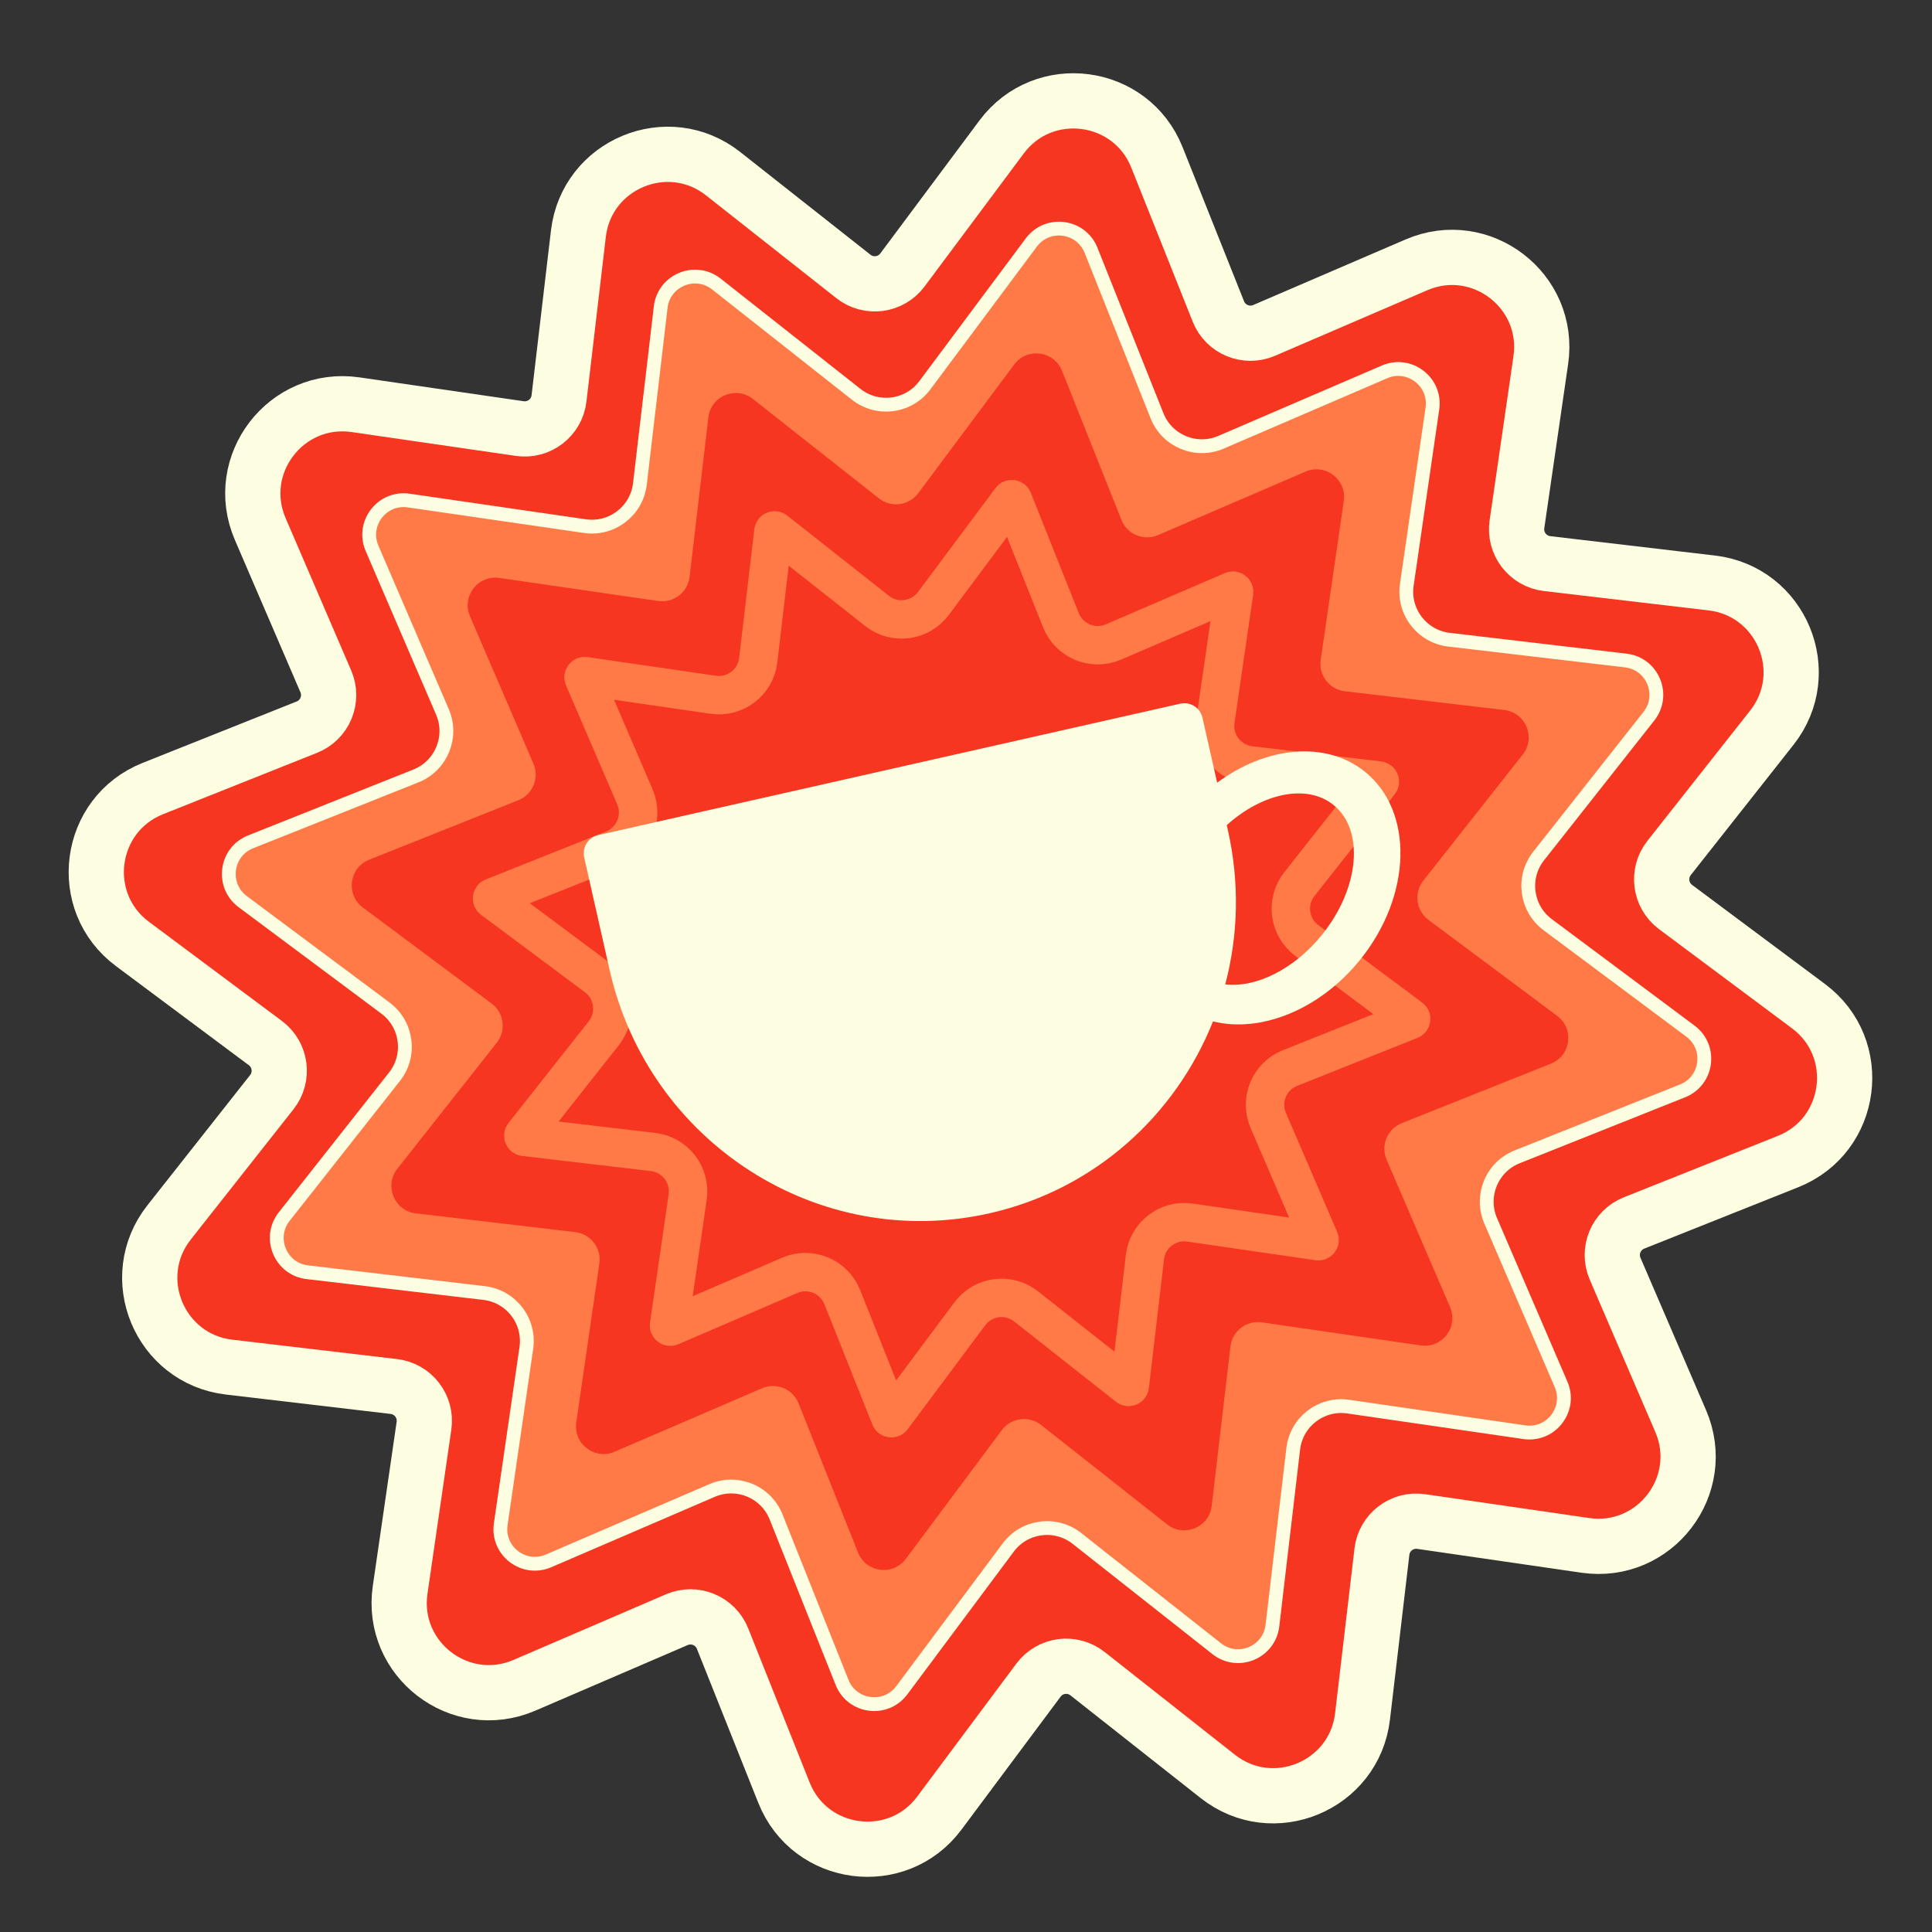
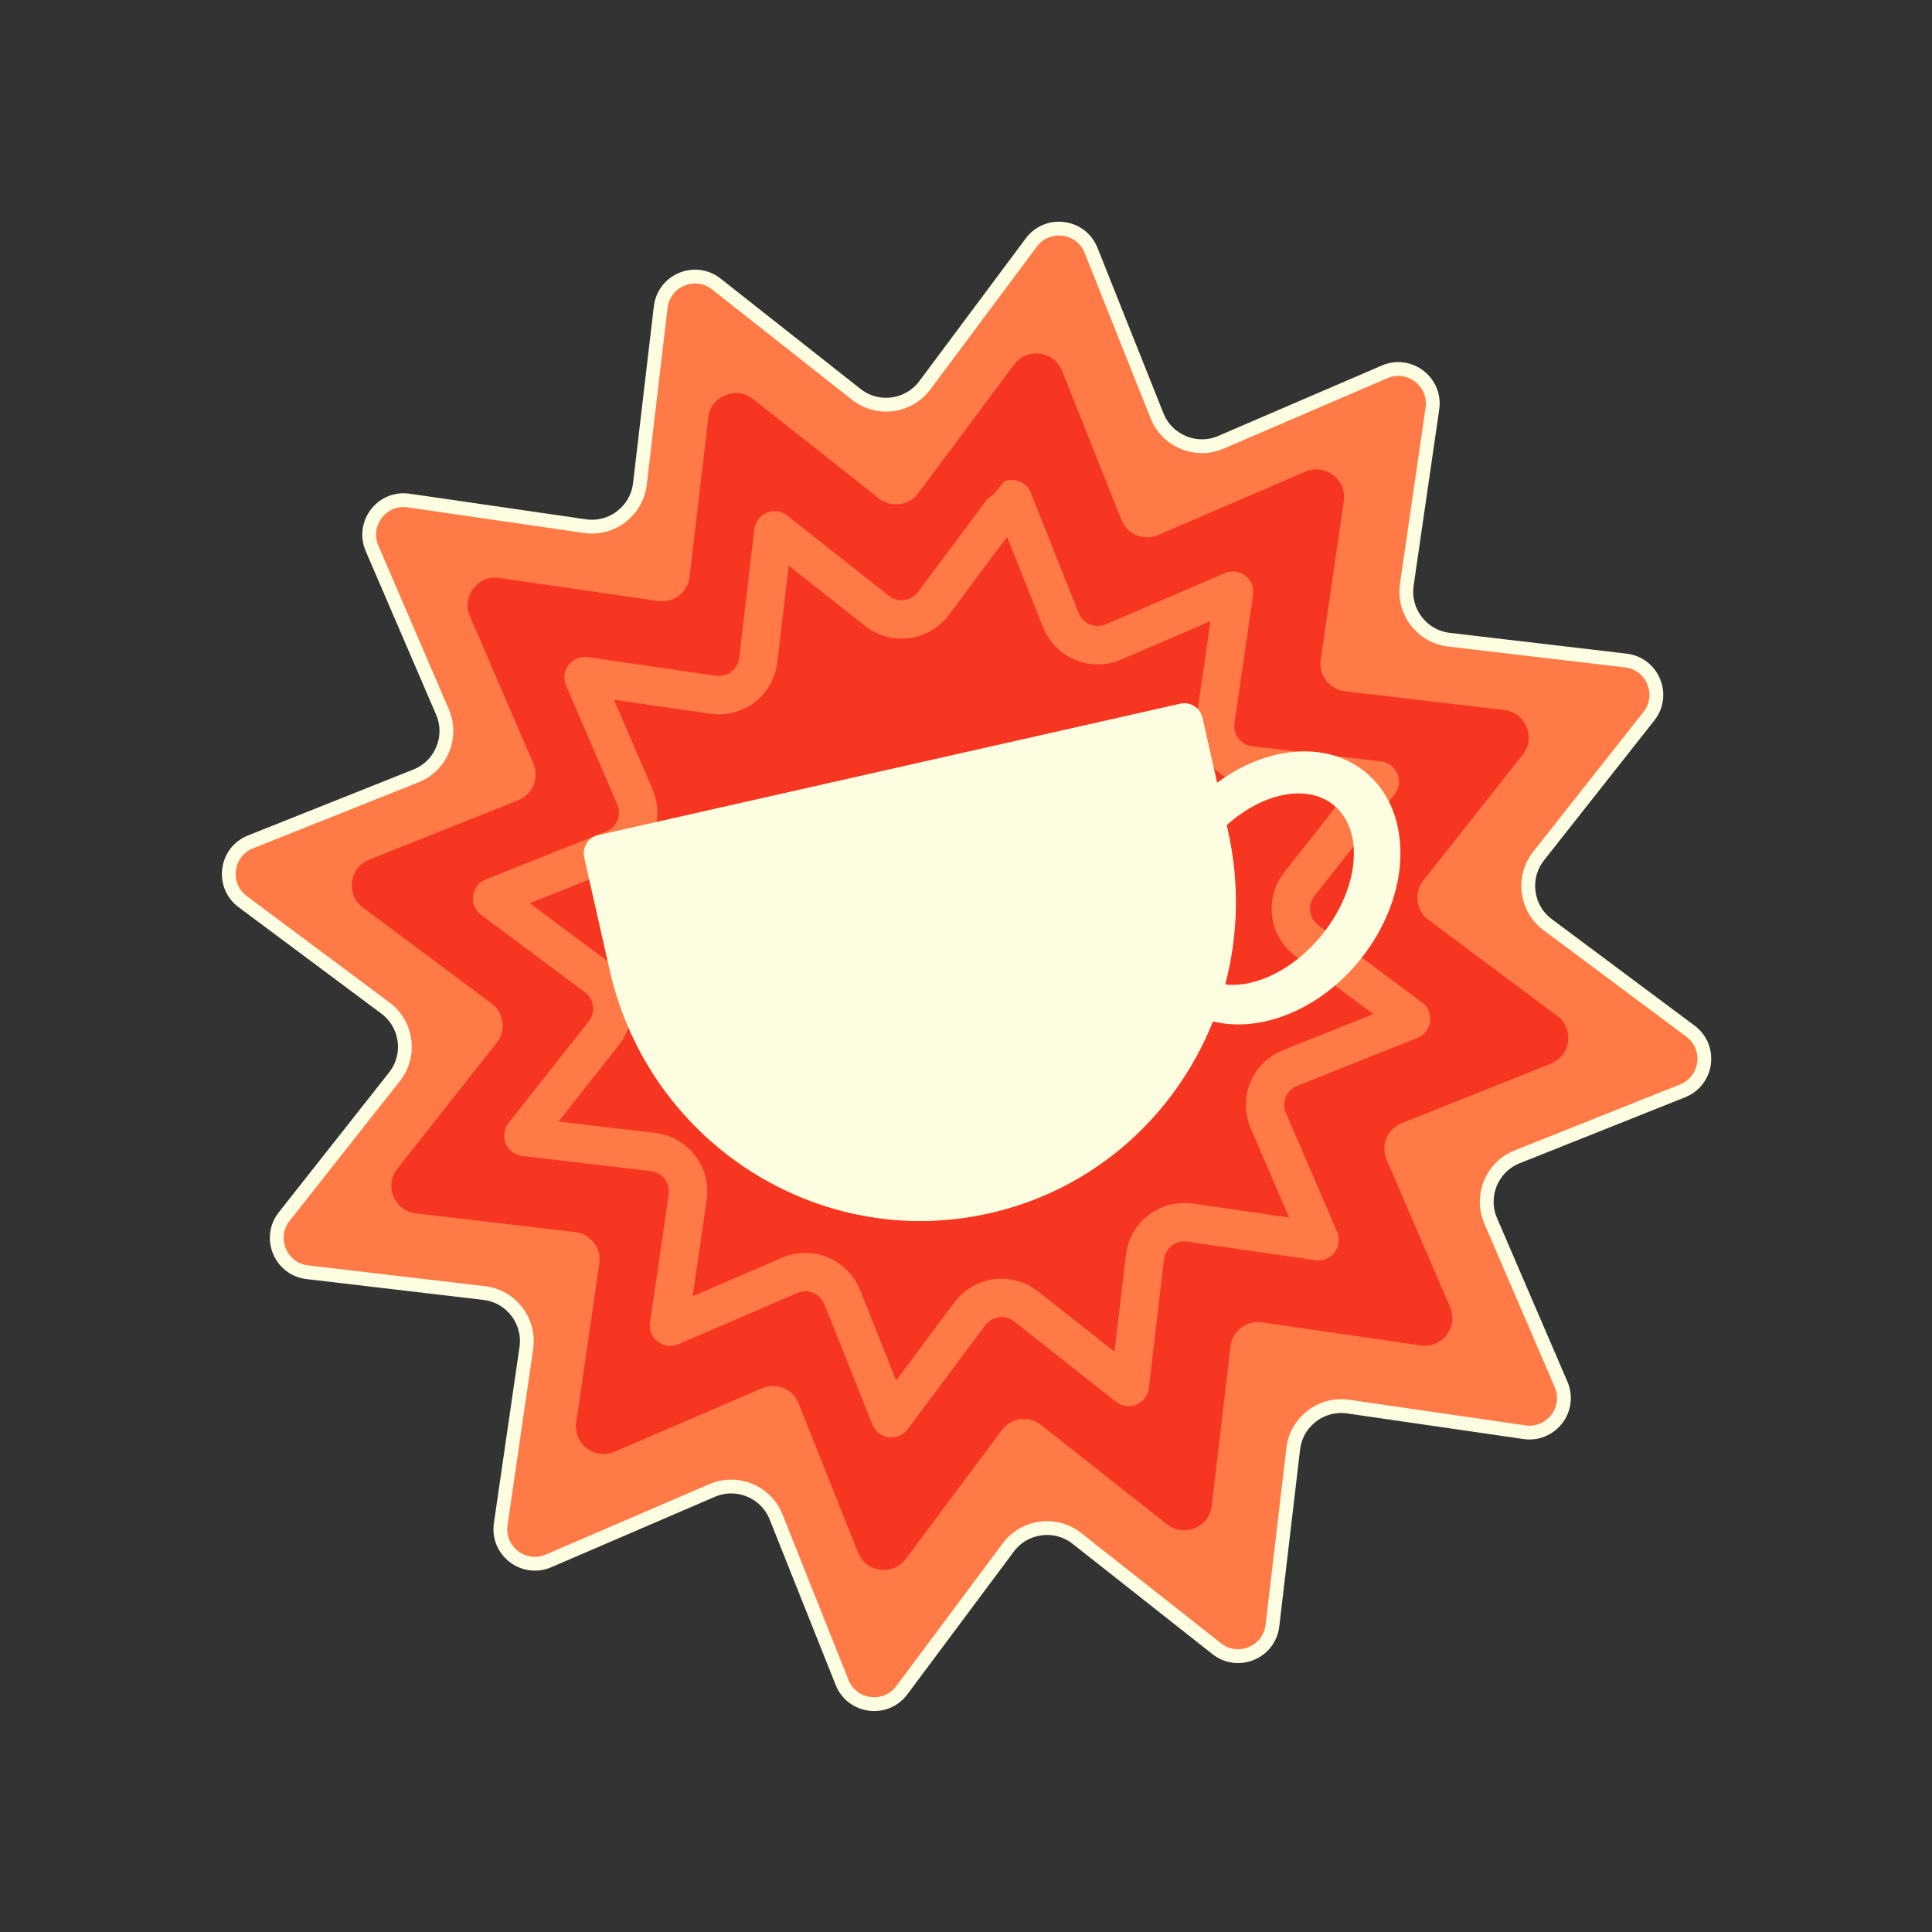
<svg xmlns="http://www.w3.org/2000/svg" width="147" height="147" viewBox="0 0 147 147" fill="none">
  <rect x="0" y="0" width="147" height="147" fill="#333333" stroke="none" />
  <g clip-path="url(#clip0_9419_282611)">
-     <path d="M92.703 23.7L88.029 11.977C86.051 7.016 79.401 6.142 76.208 10.423L68.664 20.54C67.78 21.726 66.092 21.948 64.931 21.032L55.022 13.217C50.829 9.91 44.633 12.478 44.008 17.782L42.533 30.315C42.361 31.784 41.01 32.821 39.546 32.608L27.058 30.794C21.772 30.027 17.69 35.349 19.802 40.255L24.791 51.846C25.376 53.205 24.724 54.778 23.351 55.325L11.628 59.999C6.667 61.977 5.793 68.627 10.074 71.82L20.191 79.364C21.377 80.248 21.599 81.936 20.683 83.097L12.868 93.006C9.561 97.199 12.129 103.395 17.433 104.02L29.966 105.495C31.435 105.667 32.472 107.018 32.259 108.482L30.445 120.97C29.678 126.256 35 130.338 39.906 128.226L51.497 123.237C52.856 122.652 54.429 123.304 54.977 124.677L59.65 136.4C61.628 141.361 68.278 142.235 71.471 137.954L79.015 127.837C79.899 126.651 81.587 126.429 82.748 127.345L92.657 135.16C96.85 138.467 103.046 135.899 103.671 130.595L105.146 118.062C105.319 116.593 106.669 115.556 108.133 115.769L120.621 117.583C125.907 118.35 129.989 113.028 127.877 108.122L122.888 96.531C122.303 95.172 122.955 93.599 124.328 93.052L136.051 88.378C141.012 86.4 141.886 79.75 137.605 76.557L127.488 69.013C126.302 68.129 126.08 66.441 126.996 65.28L134.811 55.371C138.118 51.178 135.55 44.981 130.246 44.357L117.713 42.882C116.244 42.709 115.207 41.359 115.42 39.895L117.234 27.407C118.001 22.121 112.679 18.039 107.773 20.151L96.182 25.14C94.823 25.724 93.25 25.073 92.703 23.7Z" fill="#F63621" stroke="#FDFDE2" stroke-width="4.203" />
    <path d="M83.016 19.049L88.033 31.634C88.8 33.557 91.002 34.468 92.904 33.65L105.348 28.294C107.235 27.482 109.282 29.052 108.986 31.084L107.039 44.492C106.741 46.541 108.193 48.431 110.249 48.673L123.704 50.257C125.744 50.497 126.732 52.88 125.46 54.493L117.07 65.13C115.788 66.755 116.099 69.118 117.759 70.356L128.619 78.455C130.266 79.683 129.93 82.241 128.022 83.001L115.437 88.019C113.514 88.785 112.602 90.987 113.421 92.889L118.777 105.333C119.589 107.22 118.019 109.267 115.986 108.972L102.579 107.024C100.53 106.727 98.64 108.178 98.398 110.234L96.814 123.689C96.574 125.729 94.191 126.717 92.578 125.445L81.941 117.055C80.315 115.773 77.952 116.085 76.715 117.744L68.616 128.605C67.388 130.252 64.83 129.915 64.07 128.007L59.052 115.423C58.286 113.5 56.084 112.588 54.182 113.406L41.738 118.763C39.851 119.575 37.804 118.005 38.099 115.972L40.047 102.565C40.344 100.516 38.893 98.625 36.837 98.383L23.381 96.8C21.341 96.56 20.354 94.177 21.626 92.564L30.016 81.926C31.298 80.301 30.986 77.938 29.327 76.7L18.466 68.601C16.819 67.374 17.156 64.816 19.064 64.055L31.648 59.038C33.571 58.271 34.483 56.069 33.664 54.167L28.308 41.723C27.496 39.836 29.066 37.789 31.099 38.085L44.506 40.032C46.555 40.33 48.446 38.878 48.688 36.822L50.271 23.367C50.511 21.327 52.894 20.339 54.507 21.611L65.145 30.001C66.77 31.283 69.133 30.972 70.371 29.312L78.47 18.451C79.698 16.805 82.255 17.141 83.016 19.049Z" fill="#FF7A47" stroke="#FDFDE2" stroke-width="1.051" />
    <path d="M77.168 27.735C78.15 26.418 80.196 26.687 80.805 28.214L85.329 39.562C85.767 40.66 87.025 41.181 88.112 40.714L99.333 35.884C100.843 35.234 102.48 36.49 102.244 38.116L100.488 50.206C100.318 51.377 101.147 52.457 102.322 52.596L114.455 54.023C116.087 54.215 116.877 56.122 115.86 57.412L108.294 67.004C107.562 67.933 107.74 69.283 108.688 69.991L118.481 77.294C119.799 78.276 119.53 80.322 118.003 80.931L106.655 85.455C105.556 85.893 105.036 87.151 105.503 88.238L110.333 99.459C110.983 100.969 109.727 102.606 108.101 102.37L96.011 100.614C94.84 100.444 93.76 101.273 93.621 102.448L92.194 114.581C92.001 116.213 90.095 117.003 88.805 115.986L79.213 108.42C78.284 107.688 76.933 107.866 76.226 108.814L68.923 118.607C67.941 119.925 65.895 119.656 65.286 118.129L60.762 106.781C60.324 105.682 59.066 105.161 57.979 105.629L46.758 110.459C45.248 111.109 43.611 109.853 43.847 108.226L45.603 96.137C45.773 94.966 44.944 93.886 43.769 93.747L31.636 92.32C30.004 92.127 29.214 90.221 30.231 88.931L37.797 79.339C38.529 78.41 38.351 77.059 37.403 76.352L27.61 69.049C26.292 68.067 26.561 66.021 28.088 65.412L39.436 60.888C40.535 60.45 41.055 59.192 40.588 58.105L35.758 46.884C35.108 45.374 36.364 43.737 37.99 43.973L50.08 45.729C51.251 45.899 52.331 45.069 52.469 43.895L53.897 31.762C54.089 30.13 55.996 29.34 57.286 30.357L66.878 37.923C67.807 38.655 69.157 38.477 69.865 37.529L77.168 27.735Z" fill="#F63621" />
-     <path d="M77.072 38.034L80.724 47.194C81.353 48.77 83.158 49.517 84.716 48.847L93.774 44.948C93.802 44.936 93.815 44.938 93.821 44.938C93.831 44.94 93.848 44.946 93.866 44.959C93.884 44.973 93.894 44.988 93.898 44.998C93.9 45.003 93.905 45.015 93.901 45.045L92.483 54.804C92.24 56.483 93.429 58.033 95.115 58.231L104.908 59.384C104.938 59.388 104.948 59.395 104.953 59.399C104.962 59.406 104.973 59.419 104.982 59.44C104.991 59.461 104.992 59.478 104.99 59.489C104.99 59.495 104.988 59.508 104.969 59.531L98.862 67.274C97.811 68.606 98.067 70.543 99.427 71.558L107.333 77.453C107.357 77.471 107.362 77.483 107.364 77.488C107.368 77.498 107.372 77.516 107.369 77.538C107.366 77.56 107.358 77.576 107.351 77.585C107.348 77.59 107.34 77.6 107.312 77.611L98.152 81.263C96.575 81.891 95.828 83.697 96.499 85.255L100.398 94.313C100.409 94.341 100.408 94.354 100.407 94.36C100.406 94.37 100.4 94.387 100.386 94.405C100.373 94.423 100.358 94.433 100.348 94.437C100.342 94.439 100.33 94.444 100.301 94.44L90.542 93.022C88.862 92.778 87.312 93.968 87.114 95.654L85.962 105.447C85.958 105.477 85.95 105.487 85.947 105.492C85.94 105.501 85.927 105.512 85.906 105.521C85.885 105.53 85.867 105.531 85.857 105.529C85.851 105.529 85.838 105.527 85.814 105.508L78.072 99.401C76.739 98.35 74.802 98.606 73.788 99.966L67.893 107.872C67.875 107.896 67.863 107.901 67.857 107.903C67.847 107.907 67.83 107.91 67.808 107.908C67.785 107.905 67.769 107.897 67.761 107.89C67.756 107.887 67.746 107.879 67.735 107.851L64.083 98.691C63.454 97.114 61.649 96.367 60.09 97.038L51.032 100.937C51.005 100.948 50.992 100.947 50.986 100.946C50.975 100.944 50.958 100.939 50.941 100.925C50.923 100.911 50.913 100.897 50.909 100.887C50.906 100.881 50.901 100.869 50.906 100.84L52.323 91.081C52.567 89.401 51.377 87.852 49.692 87.653L39.898 86.501C39.868 86.497 39.858 86.489 39.853 86.486C39.845 86.479 39.833 86.466 39.825 86.445C39.816 86.424 39.815 86.406 39.816 86.396C39.817 86.39 39.819 86.377 39.837 86.353L45.944 78.611C46.995 77.278 46.74 75.341 45.379 74.327L37.474 68.431C37.45 68.414 37.445 68.402 37.443 68.396C37.439 68.386 37.435 68.369 37.438 68.346C37.441 68.324 37.449 68.308 37.455 68.3C37.459 68.295 37.467 68.285 37.495 68.273L46.655 64.622C48.231 63.993 48.979 62.188 48.308 60.629L44.409 51.571C44.397 51.544 44.399 51.531 44.4 51.525C44.401 51.514 44.407 51.497 44.42 51.48C44.434 51.462 44.449 51.452 44.459 51.448C44.464 51.445 44.476 51.44 44.506 51.445L54.265 52.862C55.944 53.106 57.494 51.916 57.692 50.231L58.845 40.437C58.849 40.407 58.856 40.397 58.86 40.392C58.867 40.384 58.88 40.372 58.901 40.364C58.922 40.355 58.939 40.354 58.95 40.355C58.956 40.356 58.969 40.358 58.992 40.376L66.735 46.483C68.067 47.534 70.004 47.279 71.019 45.918L76.914 38.013C76.932 37.989 76.944 37.984 76.949 37.982C76.959 37.978 76.977 37.974 76.999 37.977C77.021 37.98 77.037 37.988 77.046 37.994C77.051 37.998 77.061 38.006 77.072 38.034Z" stroke="#FF7A47" stroke-width="2.924" />
+     <path d="M77.072 38.034L80.724 47.194C81.353 48.77 83.158 49.517 84.716 48.847L93.774 44.948C93.802 44.936 93.815 44.938 93.821 44.938C93.831 44.94 93.848 44.946 93.866 44.959C93.884 44.973 93.894 44.988 93.898 44.998C93.9 45.003 93.905 45.015 93.901 45.045L92.483 54.804C92.24 56.483 93.429 58.033 95.115 58.231L104.908 59.384C104.938 59.388 104.948 59.395 104.953 59.399C104.962 59.406 104.973 59.419 104.982 59.44C104.991 59.461 104.992 59.478 104.99 59.489C104.99 59.495 104.988 59.508 104.969 59.531L98.862 67.274C97.811 68.606 98.067 70.543 99.427 71.558L107.333 77.453C107.357 77.471 107.362 77.483 107.364 77.488C107.368 77.498 107.372 77.516 107.369 77.538C107.366 77.56 107.358 77.576 107.351 77.585C107.348 77.59 107.34 77.6 107.312 77.611L98.152 81.263C96.575 81.891 95.828 83.697 96.499 85.255L100.398 94.313C100.409 94.341 100.408 94.354 100.407 94.36C100.406 94.37 100.4 94.387 100.386 94.405C100.373 94.423 100.358 94.433 100.348 94.437C100.342 94.439 100.33 94.444 100.301 94.44L90.542 93.022C88.862 92.778 87.312 93.968 87.114 95.654L85.962 105.447C85.958 105.477 85.95 105.487 85.947 105.492C85.94 105.501 85.927 105.512 85.906 105.521C85.885 105.53 85.867 105.531 85.857 105.529C85.851 105.529 85.838 105.527 85.814 105.508L78.072 99.401C76.739 98.35 74.802 98.606 73.788 99.966L67.893 107.872C67.875 107.896 67.863 107.901 67.857 107.903C67.847 107.907 67.83 107.91 67.808 107.908C67.785 107.905 67.769 107.897 67.761 107.89C67.756 107.887 67.746 107.879 67.735 107.851L64.083 98.691C63.454 97.114 61.649 96.367 60.09 97.038L51.032 100.937C51.005 100.948 50.992 100.947 50.986 100.946C50.975 100.944 50.958 100.939 50.941 100.925C50.923 100.911 50.913 100.897 50.909 100.887C50.906 100.881 50.901 100.869 50.906 100.84L52.323 91.081C52.567 89.401 51.377 87.852 49.692 87.653L39.898 86.501C39.868 86.497 39.858 86.489 39.853 86.486C39.845 86.479 39.833 86.466 39.825 86.445C39.816 86.424 39.815 86.406 39.816 86.396C39.817 86.39 39.819 86.377 39.837 86.353L45.944 78.611C46.995 77.278 46.74 75.341 45.379 74.327L37.474 68.431C37.45 68.414 37.445 68.402 37.443 68.396C37.439 68.386 37.435 68.369 37.438 68.346C37.441 68.324 37.449 68.308 37.455 68.3C37.459 68.295 37.467 68.285 37.495 68.273L46.655 64.622C48.231 63.993 48.979 62.188 48.308 60.629L44.409 51.571C44.397 51.544 44.399 51.531 44.4 51.525C44.401 51.514 44.407 51.497 44.42 51.48C44.434 51.462 44.449 51.452 44.459 51.448C44.464 51.445 44.476 51.44 44.506 51.445L54.265 52.862C55.944 53.106 57.494 51.916 57.692 50.231L58.845 40.437C58.849 40.407 58.856 40.397 58.86 40.392C58.867 40.384 58.88 40.372 58.901 40.364C58.922 40.355 58.939 40.354 58.95 40.355C58.956 40.356 58.969 40.358 58.992 40.376L66.735 46.483C68.067 47.534 70.004 47.279 71.019 45.918C76.932 37.989 76.944 37.984 76.949 37.982C76.959 37.978 76.977 37.974 76.999 37.977C77.021 37.98 77.037 37.988 77.046 37.994C77.051 37.998 77.061 38.006 77.072 38.034Z" stroke="#FF7A47" stroke-width="2.924" />
    <path fill-rule="evenodd" clip-rule="evenodd" d="M92.294 77.716C89.442 84.864 83.288 90.511 75.285 92.317C62.294 95.251 49.352 86.954 46.379 73.786L44.448 65.235C44.276 64.471 44.755 63.712 45.518 63.54L89.799 53.541C90.563 53.369 91.322 53.848 91.494 54.612L92.61 59.554C96.323 56.795 100.869 56.319 103.847 58.713C107.587 61.72 107.434 68.118 103.507 73.002C100.413 76.85 95.899 78.612 92.294 77.716ZM93.225 74.9C95.55 75.169 98.466 73.762 100.602 71.106C103.447 67.567 103.83 63.151 101.457 61.243C99.432 59.614 96.055 60.338 93.339 62.783L93.425 63.164C94.332 67.181 94.207 71.188 93.225 74.9Z" fill="#FDFDE2" />
  </g>
  <defs>
    <clipPath id="clip0_9419_282611">
      <rect width="147" height="147" fill="white" />
    </clipPath>
  </defs>
</svg>